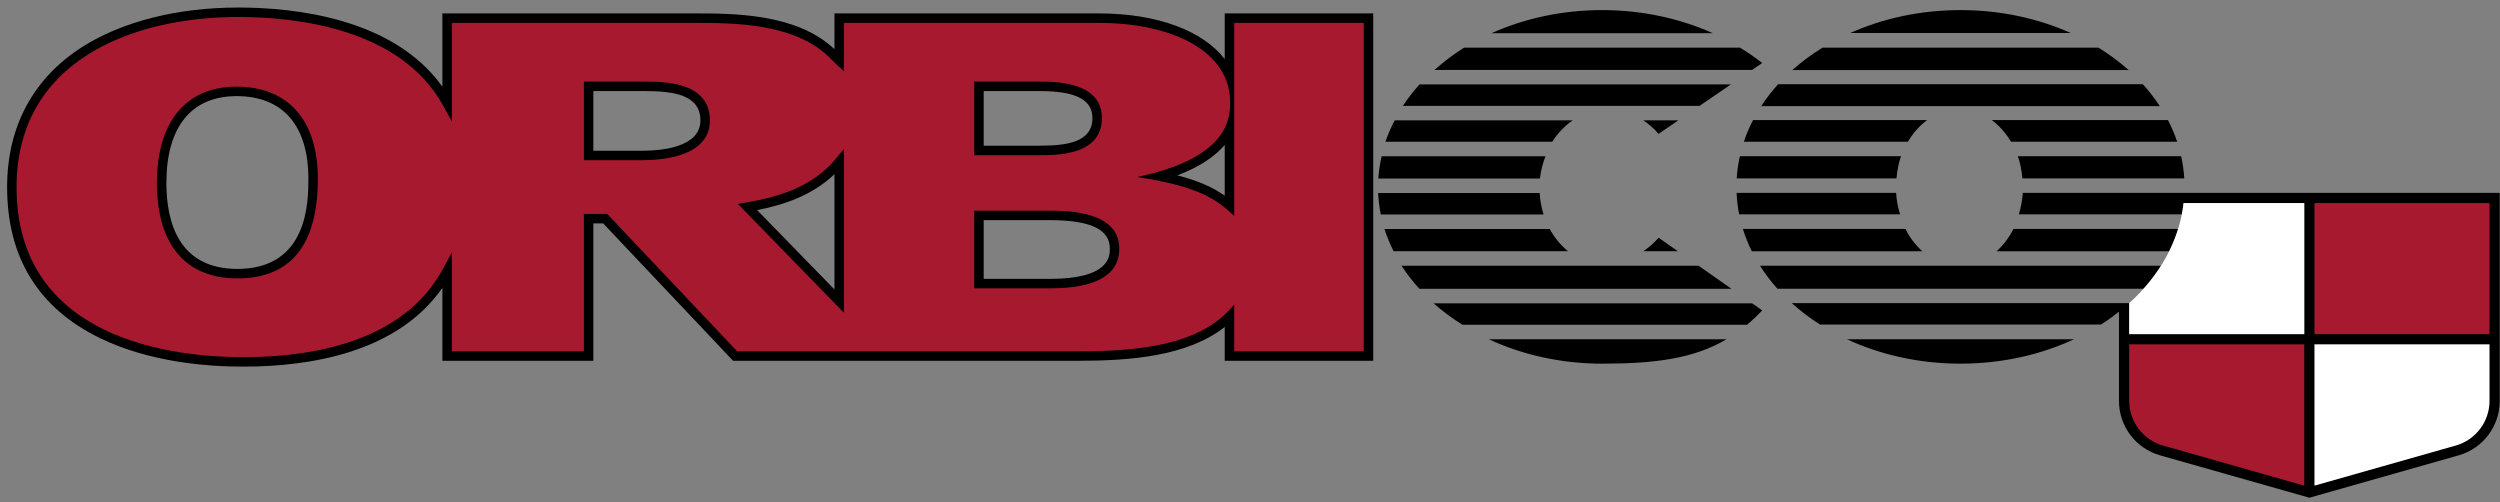
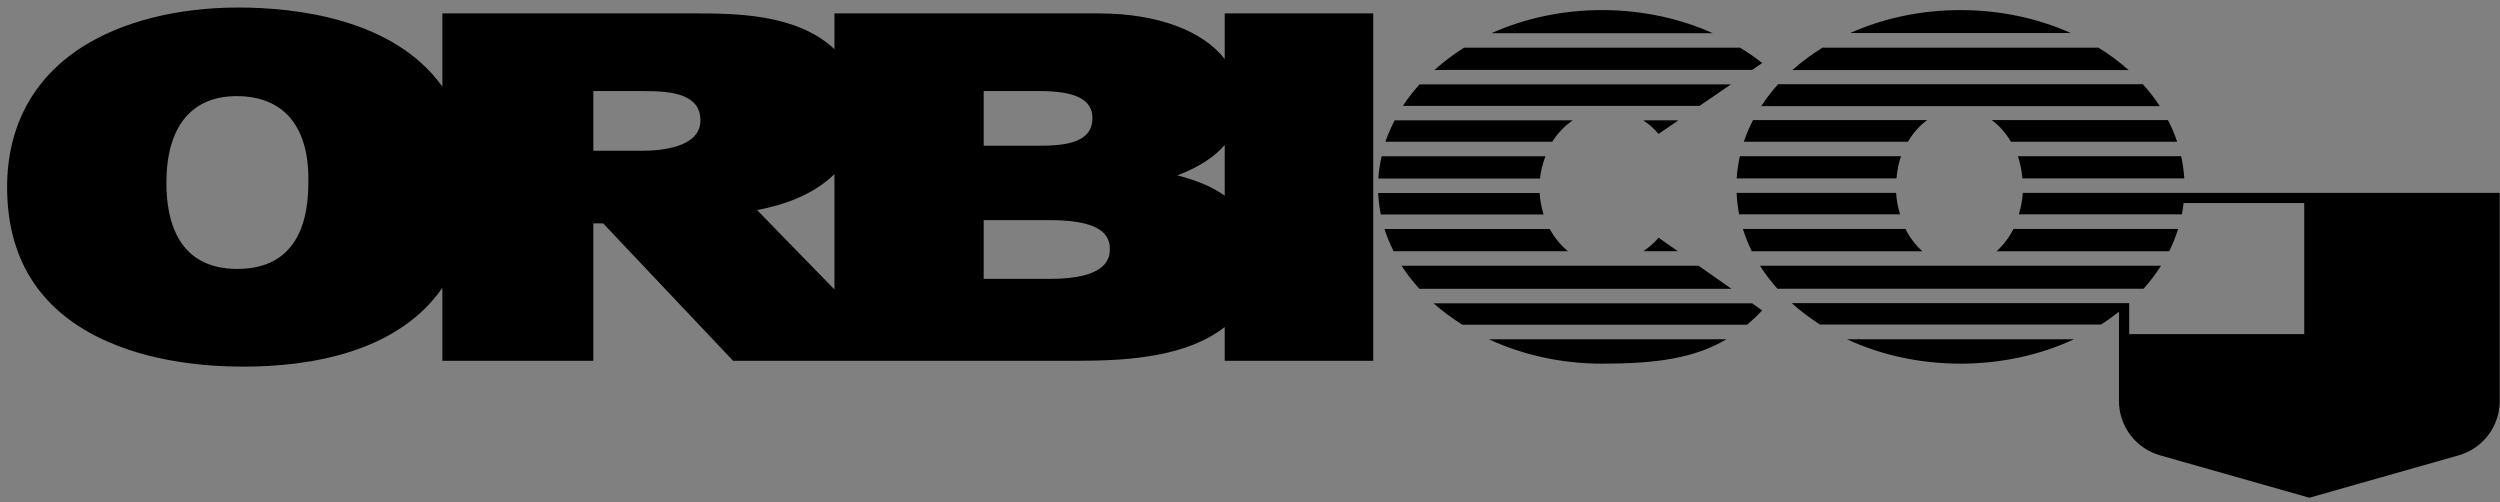
<svg xmlns="http://www.w3.org/2000/svg" width="204px" height="41px" viewBox="0 0 204 41">
  <rect x="0" y="0" width="204" height="41" fill="#808080" stroke="none" />
  <title>Group</title>
  <g id="Page-1" stroke="none" stroke-width="1" fill="none" fill-rule="evenodd">
    <g id="Orbico_logo_RGB_Positive" transform="translate(-83, -72)">
      <g id="Group" transform="translate(83.58, 72.614)">
        <path d="M164.48,15.123 C164.443,15.739 164.32,16.318 164.159,16.875 L177.46,16.875 C177.52,16.571 177.565,16.265 177.6,15.956 L187.446,15.956 L187.446,26.65 L173.162,26.65 L173.162,24.123 L145.631,24.123 C146.332,24.755 147.101,25.339 147.93,25.867 L170.864,25.867 C171.377,25.54 171.864,25.19 172.328,24.822 L172.328,32.104 C172.328,34.166 173.696,35.978 175.68,36.541 L187.864,40 L200.046,36.541 C202.03,35.978 203.398,34.166 203.398,32.104 L203.398,15.123 L164.48,15.123 Z M161.949,9.186 C162.565,9.637 163.097,10.243 163.516,10.954 L177.077,10.954 C176.875,10.348 176.623,9.759 176.326,9.186 L161.949,9.186 Z M154.463,16.875 C154.3,16.318 154.174,15.739 154.142,15.123 L141.128,15.123 C141.153,15.716 141.219,16.302 141.334,16.875 L154.463,16.875 Z M155.105,10.954 C155.525,10.243 156.055,9.637 156.674,9.186 L142.467,9.186 C142.171,9.759 141.919,10.348 141.716,10.954 L155.105,10.954 Z M156.287,19.89 C155.735,19.398 155.263,18.782 154.905,18.068 L141.639,18.068 C141.833,18.693 142.077,19.3 142.369,19.89 L156.287,19.89 Z M163.718,18.068 C163.357,18.782 162.885,19.398 162.337,19.89 L176.424,19.89 C176.716,19.3 176.962,18.693 177.155,18.068 L163.718,18.068 Z M154.171,13.945 C154.233,13.311 154.342,12.695 154.542,12.131 L141.393,12.131 C141.263,12.724 141.171,13.329 141.135,13.945 L154.171,13.945 Z M168.664,27.068 L150.13,27.068 C152.848,28.332 156.014,29.06 159.397,29.06 C162.78,29.06 165.945,28.332 168.664,27.068 L168.664,27.068 Z M164.449,13.945 L177.658,13.945 C177.621,13.329 177.532,12.724 177.4,12.131 L164.079,12.131 C164.277,12.695 164.388,13.311 164.449,13.945 L164.449,13.945 Z M143.035,21.071 C143.45,21.726 143.926,22.352 144.456,22.946 L174.337,22.946 C174.869,22.352 175.344,21.726 175.758,21.071 L143.035,21.071 Z M150.4,2.079 L168.393,2.079 C165.737,0.892 162.669,0.209 159.397,0.209 C156.125,0.209 153.057,0.892 150.4,2.079 L150.4,2.079 Z M175.66,8.047 C175.252,7.421 174.789,6.823 174.275,6.256 L144.518,6.256 C144.004,6.823 143.541,7.421 143.133,8.047 L175.66,8.047 Z M173.112,5.101 C172.366,4.433 171.542,3.821 170.653,3.273 L148.14,3.273 C147.25,3.821 146.427,4.433 145.681,5.101 L173.112,5.101 Z M116.401,24.136 C117.115,24.773 117.912,25.353 118.753,25.886 L141.984,25.886 C142.403,25.531 142.812,25.146 143.215,24.713 L142.393,24.136 L116.401,24.136 Z M133.514,19.885 L136.334,19.885 L134.757,18.78 C134.399,19.218 133.969,19.575 133.514,19.885 L133.514,19.885 Z M133.514,9.207 C133.969,9.517 134.399,9.874 134.757,10.313 L136.373,9.207 L133.514,9.207 Z M127.752,9.207 L113.226,9.207 C112.931,9.776 112.67,10.353 112.468,10.954 L126.084,10.954 C126.529,10.249 127.1,9.659 127.752,9.207 L127.752,9.207 Z M138.024,21.071 L113.788,21.071 C114.207,21.73 114.702,22.353 115.237,22.95 L140.703,22.95 L138.024,21.071 Z M125.878,18.073 L112.394,18.073 C112.588,18.696 112.845,19.296 113.137,19.885 L127.367,19.885 C126.777,19.397 126.267,18.782 125.878,18.073 L125.878,18.073 Z M140.663,6.275 L115.253,6.275 C114.748,6.829 114.298,7.416 113.897,8.024 L138.104,8.024 L140.663,6.275 Z M143.215,4.528 C142.653,4.077 142.041,3.667 141.408,3.276 L118.892,3.276 C118.016,3.816 117.219,4.435 116.477,5.091 L142.391,5.091 L143.215,4.528 Z M130.149,0.209 C126.868,0.209 123.793,0.9 121.129,2.093 L139.182,2.093 C136.516,0.899 133.438,0.209 130.149,0.209 L130.149,0.209 Z M130.149,29.061 C134.522,29.061 137.643,28.638 140.303,27.07 L120.907,27.07 C123.621,28.327 126.774,29.061 130.149,29.061 L130.149,29.061 Z M79.689,11.277 L79.689,6.818 L84.26,6.818 C87.195,6.818 88.562,7.516 88.562,9.017 C88.562,11.003 86.462,11.277 84.194,11.277 L79.689,11.277 Z M47.837,11.685 L47.837,6.818 L52,6.818 C54.375,6.818 56.573,7.11 56.573,9.219 C56.573,11.444 53.282,11.685 51.866,11.685 L47.837,11.685 Z M99.357,11.212 L99.357,15.354 C98.46,14.719 97.328,14.17 95.496,13.696 C97.422,12.966 98.616,12.084 99.357,11.212 L99.357,11.212 Z M24.584,13.973 C24.584,15.792 24.584,21.33 18.792,21.33 C14.003,21.33 12.997,17.514 12.997,14.312 C12.997,9.745 15.031,7.23 18.724,7.23 C22.503,7.23 24.584,9.624 24.584,13.973 L24.584,13.973 Z M79.689,22.144 L79.689,17.348 L85.009,17.348 C88.402,17.348 89.983,18.087 89.983,19.675 C89.983,20.286 89.983,22.144 85.075,22.144 L79.689,22.144 Z M61.203,16.531 C63.276,16.121 65.661,15.378 67.511,13.599 L67.511,23.006 L61.203,16.531 Z M35.518,22.874 L35.518,28.826 L47.837,28.826 L47.837,17.618 L48.641,17.618 L59.24,28.826 L87.384,28.826 C91.655,28.826 96.295,28.465 99.357,26.071 L99.357,28.826 L111.475,28.826 L111.475,0.482 L99.357,0.482 L99.357,4.202 C97.557,1.889 93.867,0.482 89.085,0.482 L67.511,0.482 L67.511,3.399 C64.417,0.48 59.358,0.48 55.963,0.48 L35.518,0.482 L35.518,6.458 C31.529,0.872 23.484,0 18.86,0 C13.899,0 9.375,1.146 6.121,3.223 C2.117,5.782 1.55643714e-14,9.735 1.55643714e-14,14.654 C1.55643714e-14,20.392 2.556,24.541 7.597,26.984 C11.552,28.9 16.126,29.303 19.266,29.303 C24.75,29.303 31.84,28.151 35.518,22.874 L35.518,22.874 Z M125.054,15.136 L111.874,15.136 C111.907,15.728 111.976,16.313 112.092,16.886 L125.375,16.886 C125.199,16.333 125.095,15.745 125.054,15.136 L125.054,15.136 Z M125.08,13.954 L111.89,13.954 C111.928,13.335 112.031,12.733 112.16,12.139 L125.528,12.139 C125.313,12.71 125.145,13.313 125.08,13.954 L125.08,13.954 Z" id="Fill-1" fill="#000000" />
-         <path d="M188.28,26.65 L202.565,26.65 L202.565,15.957 L188.28,15.957 L188.28,26.65 Z M173.161,27.483 L187.447,27.483 L187.447,39.016 L175.908,35.739 C174.291,35.281 173.161,33.785 173.161,32.104 L173.161,27.483 Z M85.076,22.916 L78.917,22.916 L78.917,16.577 L85.009,16.577 C86.428,16.577 90.754,16.577 90.754,19.674 C90.754,21.826 88.843,22.916 85.076,22.916 L85.076,22.916 Z M78.917,6.046 L84.26,6.046 C85.514,6.046 89.334,6.046 89.334,9.017 C89.334,12.049 85.732,12.049 84.194,12.049 L78.917,12.049 L78.917,6.046 Z M68.283,24.905 L59.635,16.025 L60.358,15.901 C62.702,15.499 65.645,14.733 67.599,12.37 L68.283,11.542 L68.283,24.905 Z M51.867,12.457 L47.065,12.457 L47.065,6.046 L51.999,6.046 C53.599,6.046 57.345,6.046 57.345,9.219 C57.345,12.14 53.513,12.457 51.867,12.457 L51.867,12.457 Z M18.792,22.102 C14.557,22.102 12.225,19.334 12.225,14.312 C12.225,9.322 14.594,6.458 18.724,6.458 C22.939,6.458 25.356,9.198 25.356,13.973 C25.356,19.366 23.147,22.102 18.792,22.102 L18.792,22.102 Z M100.13,1.254 L100.13,17 C98.645,15.615 97.261,14.609 92.217,13.829 C99.797,12.236 99.797,8.936 99.797,7.707 C99.797,3.666 95.259,1.254 89.085,1.254 L68.283,1.254 L68.283,5.192 L67.639,4.615 C67.601,4.58 67.562,4.535 67.521,4.484 C67.501,4.456 67.468,4.417 67.454,4.406 L67.338,4.321 C64.525,1.252 59.372,1.252 55.963,1.252 L36.29,1.254 L36.29,9.293 L35.567,7.981 C32.105,1.708 23.614,0.771 18.86,0.771 C10.115,0.771 0.771,4.417 0.771,14.654 C0.771,27.18 13.704,28.531 19.267,28.531 C24.926,28.531 32.35,27.281 35.564,21.328 L36.29,19.986 L36.29,28.054 L47.065,28.054 L47.065,16.845 L48.975,16.845 L49.089,16.968 L59.572,28.054 L87.384,28.054 C92.476,28.054 97.481,27.54 100.13,24.233 L100.13,28.054 L110.703,28.054 L110.703,1.254 L100.13,1.254 Z" id="Fill-3" fill="#A6192E" />
-         <path d="M177.601,15.956 C177.242,19.071 175.628,21.898 173.162,24.123 L173.162,26.65 L187.447,26.65 L187.447,15.956 L177.601,15.956 Z M202.565,32.104 C202.565,33.785 201.435,35.281 199.819,35.739 L188.28,39.016 L188.28,27.483 L202.565,27.483 L202.565,32.104 Z" id="Fill-5" fill="#FFFFFF" />
      </g>
    </g>
  </g>
</svg>